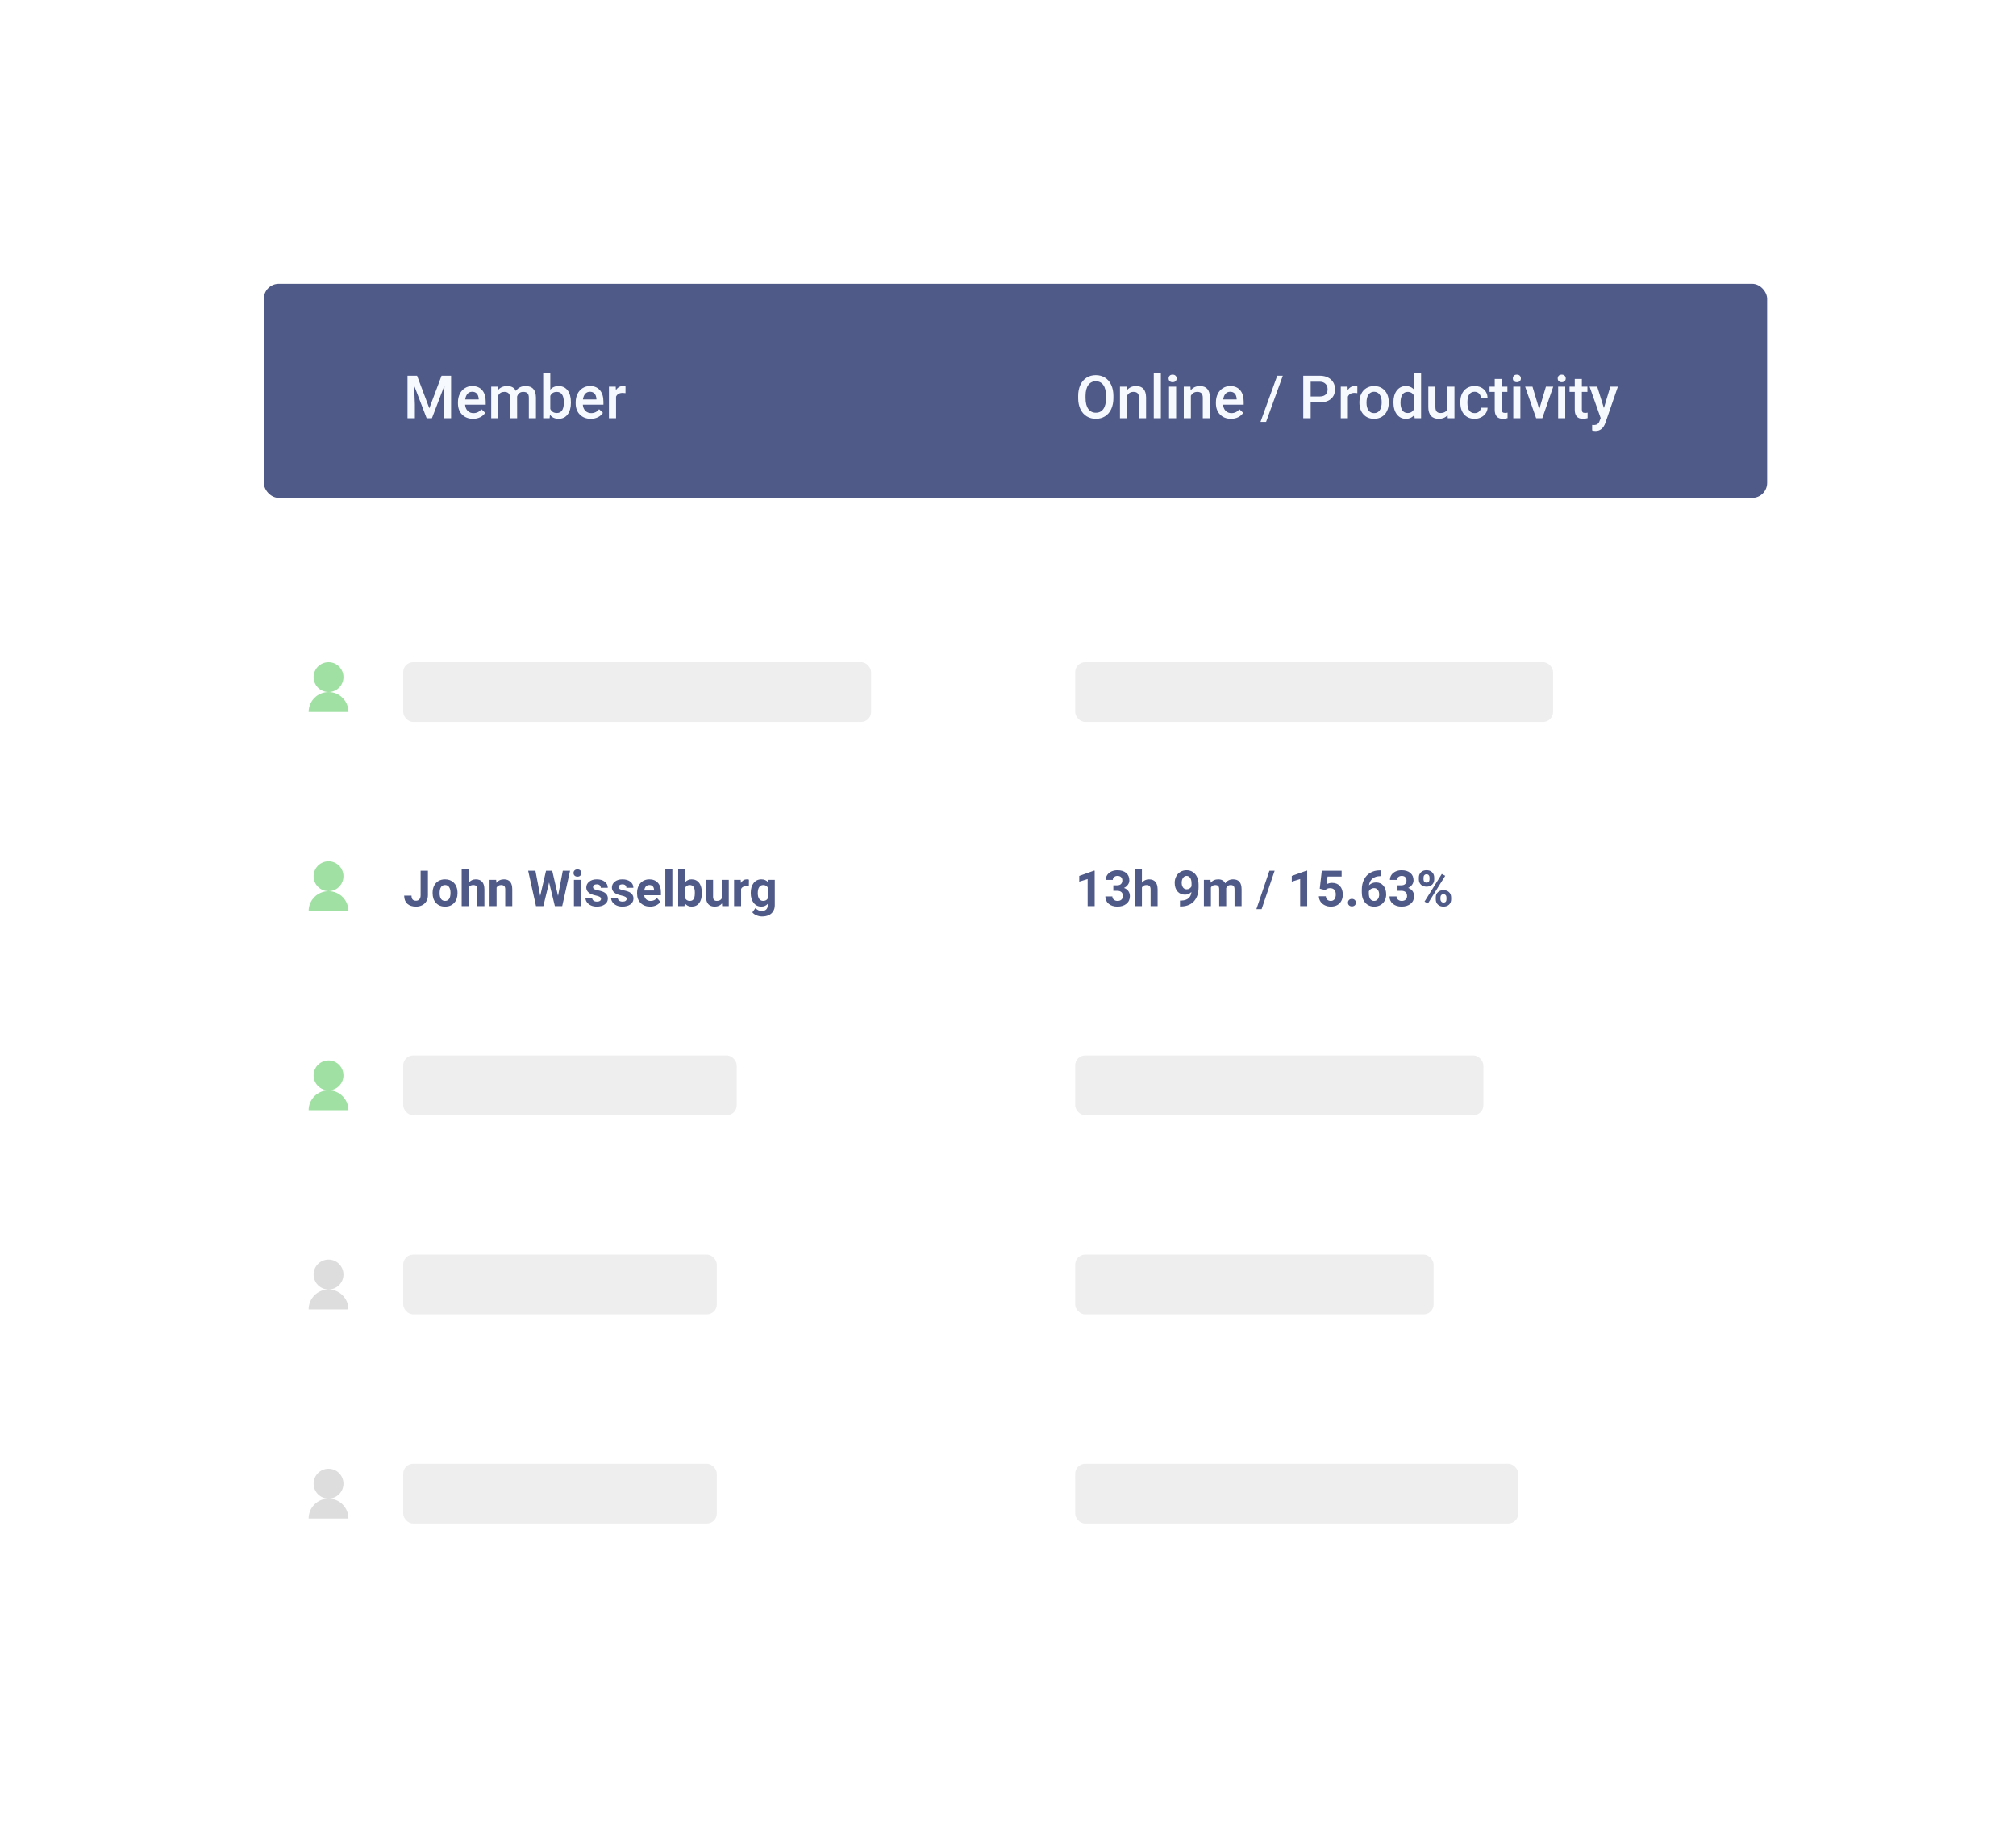
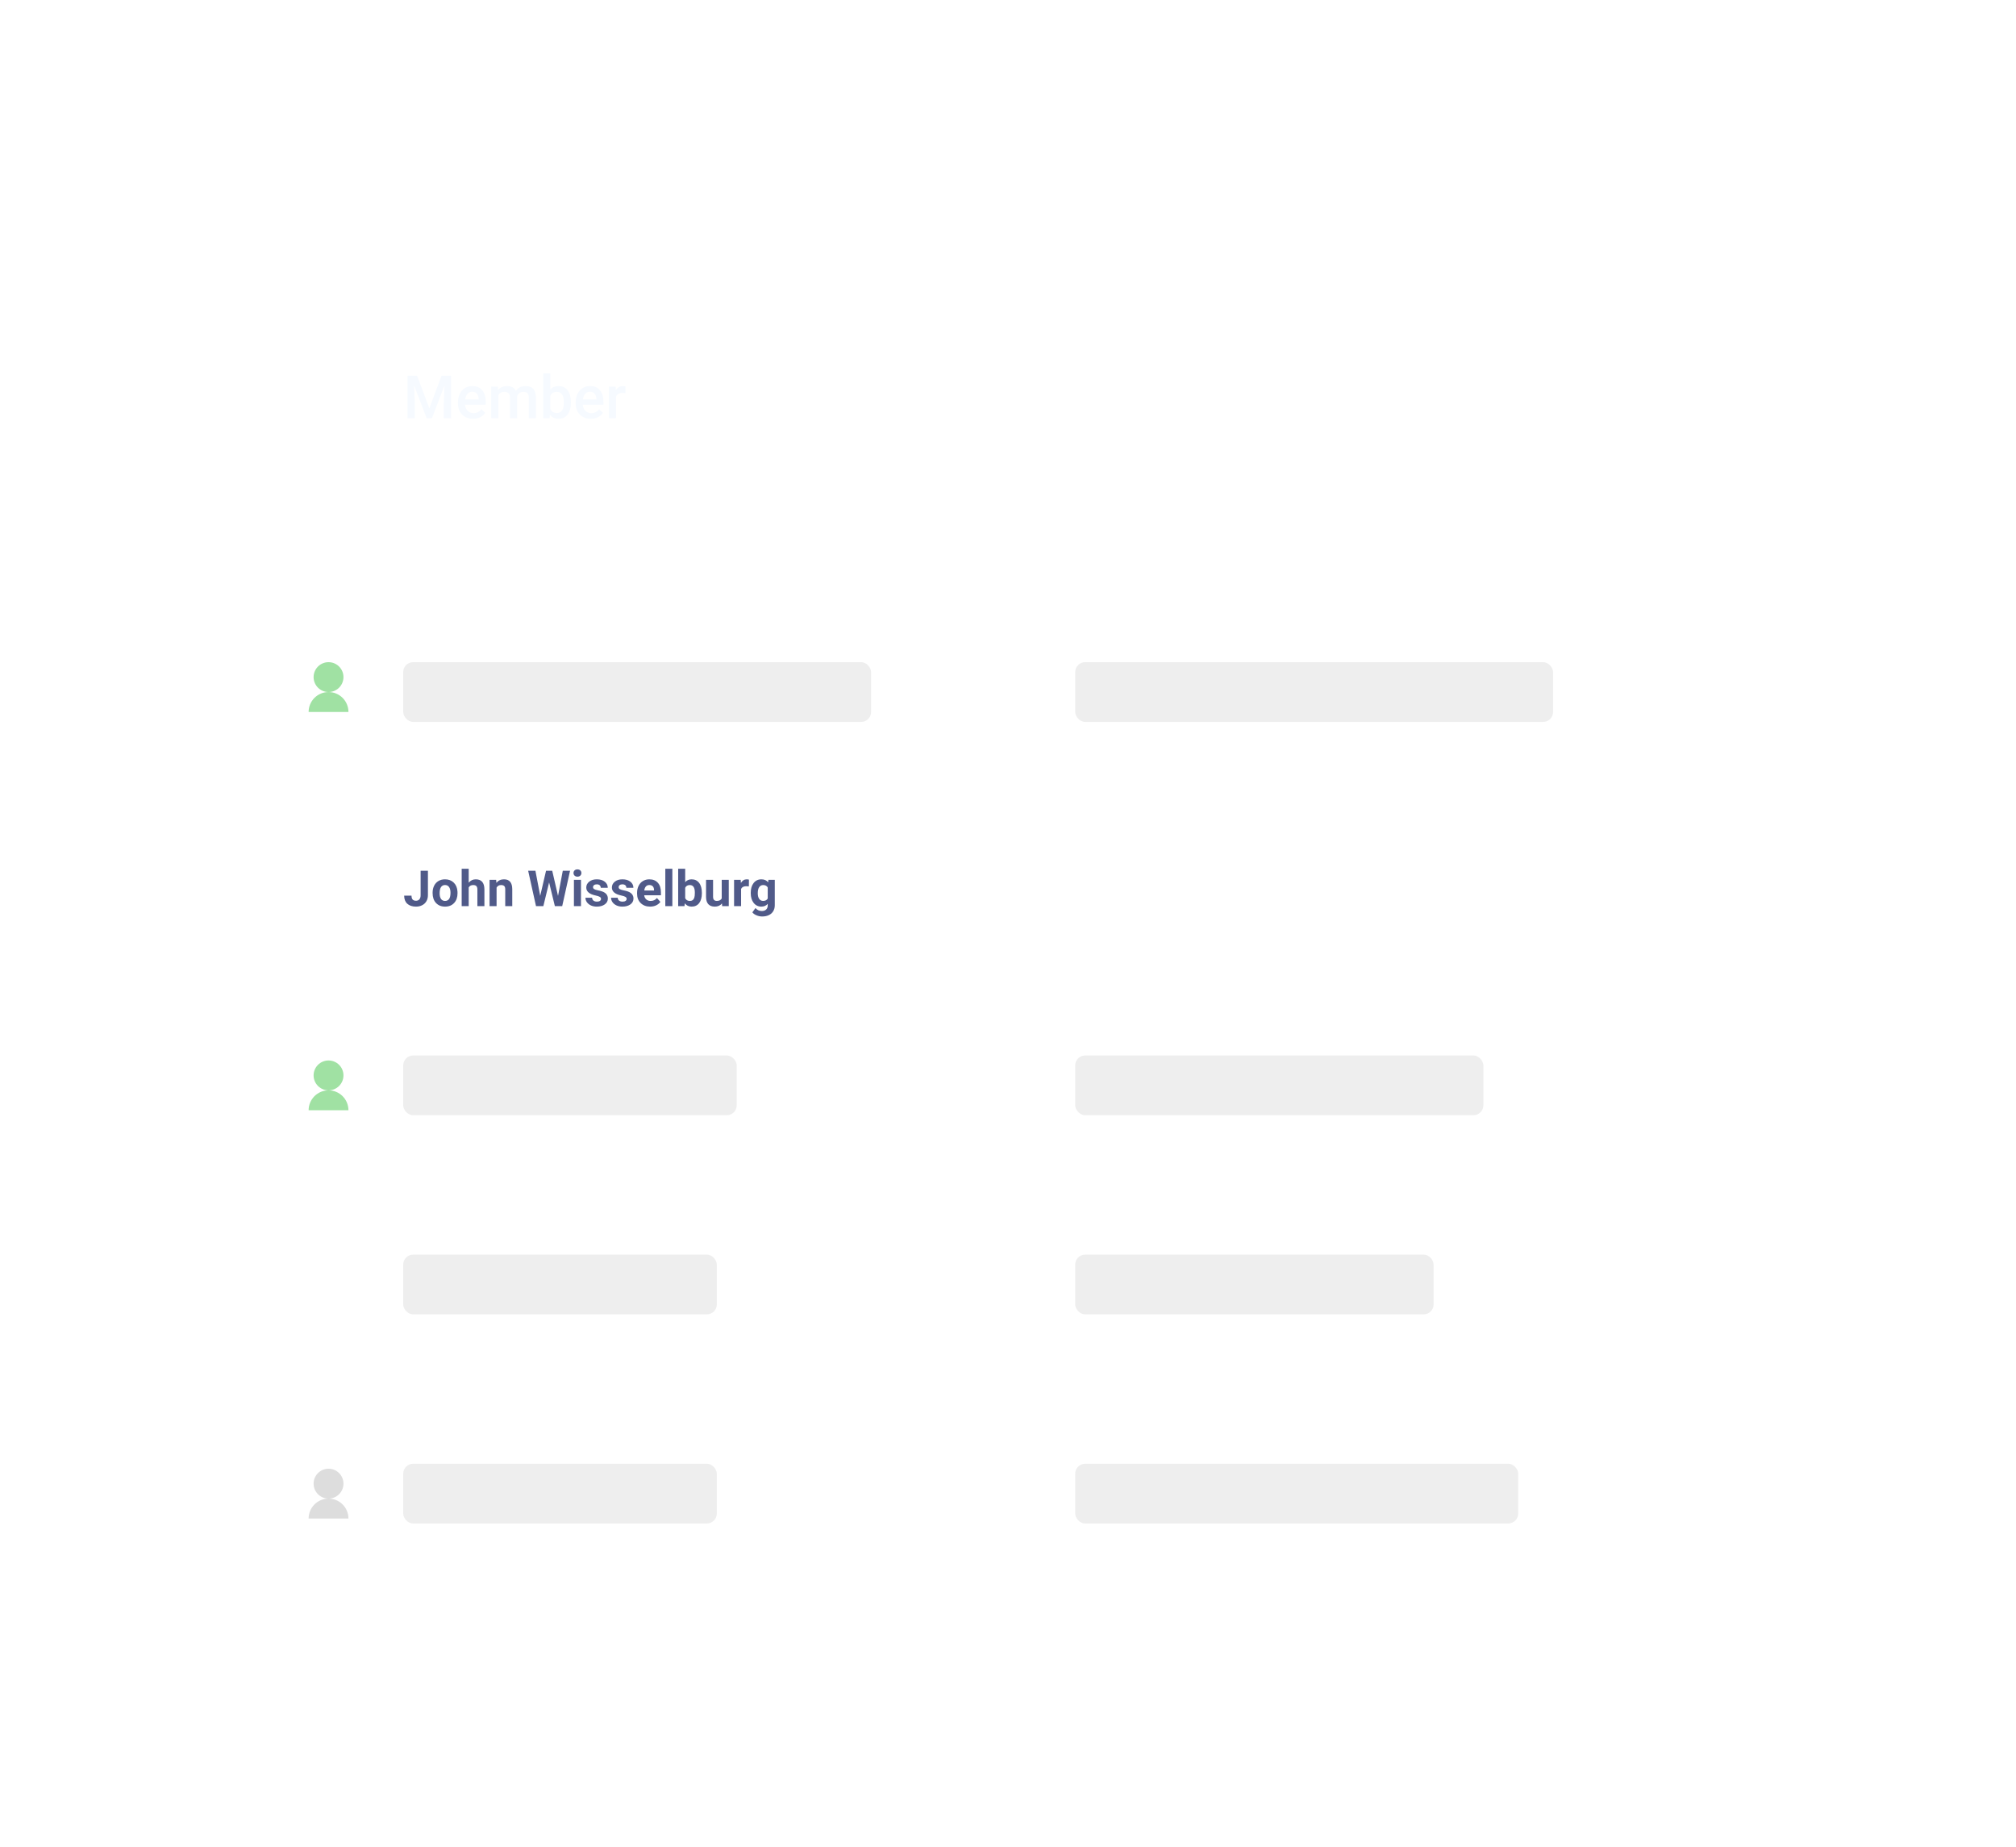
<svg xmlns="http://www.w3.org/2000/svg" width="405" height="371" viewBox="0 0 405 371" fill="none">
  <g filter="url(#filter0_d)">
    <rect x="30" y="30" width="345" height="311" fill="white" />
  </g>
-   <rect x="53" y="57" width="302" height="43" rx="3" fill="#505A89" />
-   <path fill-rule="evenodd" clip-rule="evenodd" d="M66 179C67.657 179 69 177.657 69 176C69 174.343 67.657 173 66 173C64.343 173 63 174.343 63 176C63 177.657 64.343 179 66 179ZM66 179C66.525 179 67.045 179.104 67.531 179.304C68.016 179.506 68.457 179.8 68.828 180.172C69.2 180.543 69.494 180.984 69.696 181.469C69.897 181.955 70 182.475 70 183H66H62C62 182.475 62.103 181.955 62.304 181.469C62.506 180.984 62.8 180.543 63.172 180.172C63.362 179.981 63.571 179.811 63.794 179.663C64.007 179.523 64.233 179.403 64.469 179.304C64.955 179.104 65.475 179 66 179Z" fill="#A0E1A3" />
  <path fill-rule="evenodd" clip-rule="evenodd" d="M66 139C67.657 139 69 137.657 69 136C69 134.343 67.657 133 66 133C64.343 133 63 134.343 63 136C63 137.657 64.343 139 66 139ZM62.304 141.469C62.103 141.955 62 142.475 62 143H66L70 143C70 142.475 69.897 141.955 69.695 141.469C69.495 140.984 69.2 140.543 68.828 140.172C68.457 139.8 68.016 139.506 67.531 139.304C67.045 139.103 66.525 139 66 139C65.475 139 64.955 139.103 64.469 139.304C63.984 139.506 63.543 139.8 63.172 140.172C62.8 140.543 62.505 140.984 62.304 141.469Z" fill="#A0E1A3" />
  <path fill-rule="evenodd" clip-rule="evenodd" d="M66 219C67.657 219 69 217.657 69 216C69 214.343 67.657 213 66 213C64.343 213 63 214.343 63 216C63 217.657 64.343 219 66 219ZM62.304 221.469C62.103 221.955 62 222.475 62 223H66L70 223C70 222.475 69.897 221.955 69.695 221.469C69.495 220.984 69.2 220.543 68.828 220.172C68.457 219.8 68.016 219.506 67.531 219.304C67.045 219.103 66.525 219 66 219C65.475 219 64.955 219.103 64.469 219.304C63.984 219.506 63.543 219.8 63.172 220.172C62.8 220.543 62.505 220.984 62.304 221.469Z" fill="#A0E1A3" />
-   <path fill-rule="evenodd" clip-rule="evenodd" d="M66 259C67.657 259 69 257.657 69 256C69 254.343 67.657 253 66 253C64.343 253 63 254.343 63 256C63 257.657 64.343 259 66 259ZM62.304 261.469C62.103 261.955 62 262.475 62 263H66L70 263C70 262.475 69.897 261.955 69.695 261.469C69.495 260.984 69.2 260.543 68.828 260.172C68.457 259.8 68.016 259.506 67.531 259.304C67.045 259.103 66.525 259 66 259C65.475 259 64.955 259.103 64.469 259.304C63.984 259.506 63.543 259.8 63.172 260.172C62.8 260.543 62.505 260.984 62.304 261.469Z" fill="#DDDDDD" />
  <path d="M83.789 75.469L86.25 82.008L88.705 75.469H90.621V84H89.144V81.188L89.291 77.426L86.772 84H85.711L83.197 77.432L83.344 81.188V84H81.867V75.469H83.789ZM95.033 84.117C94.131 84.117 93.398 83.834 92.836 83.268C92.277 82.697 91.998 81.939 91.998 80.994V80.818C91.998 80.186 92.119 79.621 92.361 79.125C92.607 78.625 92.951 78.236 93.393 77.959C93.834 77.682 94.326 77.543 94.869 77.543C95.732 77.543 96.398 77.818 96.867 78.369C97.34 78.92 97.576 79.699 97.576 80.707V81.281H93.434C93.477 81.805 93.65 82.219 93.955 82.523C94.264 82.828 94.65 82.981 95.115 82.981C95.768 82.981 96.299 82.717 96.709 82.189L97.477 82.922C97.223 83.301 96.883 83.596 96.457 83.807C96.035 84.014 95.561 84.117 95.033 84.117ZM94.863 78.686C94.473 78.686 94.156 78.822 93.914 79.096C93.676 79.369 93.523 79.75 93.457 80.238H96.17V80.133C96.139 79.656 96.012 79.297 95.789 79.055C95.566 78.809 95.258 78.686 94.863 78.686ZM100.025 77.66L100.066 78.322C100.512 77.803 101.121 77.543 101.895 77.543C102.742 77.543 103.322 77.867 103.635 78.516C104.096 77.867 104.744 77.543 105.58 77.543C106.279 77.543 106.799 77.736 107.139 78.123C107.482 78.51 107.658 79.08 107.666 79.834V84H106.242V79.875C106.242 79.473 106.154 79.178 105.979 78.99C105.803 78.803 105.512 78.709 105.105 78.709C104.781 78.709 104.516 78.797 104.309 78.973C104.105 79.144 103.963 79.371 103.881 79.652L103.887 84H102.463V79.828C102.443 79.082 102.062 78.709 101.32 78.709C100.75 78.709 100.346 78.941 100.107 79.406V84H98.684V77.66H100.025ZM114.691 80.894C114.691 81.879 114.471 82.662 114.029 83.244C113.592 83.826 112.988 84.117 112.219 84.117C111.477 84.117 110.898 83.85 110.484 83.314L110.414 84H109.125V75H110.549V78.269C110.959 77.785 111.512 77.543 112.207 77.543C112.98 77.543 113.588 77.83 114.029 78.404C114.471 78.978 114.691 79.781 114.691 80.812V80.894ZM113.268 80.772C113.268 80.084 113.146 79.568 112.904 79.225C112.662 78.881 112.311 78.709 111.85 78.709C111.232 78.709 110.799 78.978 110.549 79.518V82.131C110.803 82.682 111.24 82.957 111.861 82.957C112.307 82.957 112.65 82.791 112.893 82.459C113.135 82.127 113.26 81.625 113.268 80.953V80.772ZM118.682 84.117C117.779 84.117 117.047 83.834 116.484 83.268C115.926 82.697 115.646 81.939 115.646 80.994V80.818C115.646 80.186 115.768 79.621 116.01 79.125C116.256 78.625 116.6 78.236 117.041 77.959C117.482 77.682 117.975 77.543 118.518 77.543C119.381 77.543 120.047 77.818 120.516 78.369C120.988 78.92 121.225 79.699 121.225 80.707V81.281H117.082C117.125 81.805 117.299 82.219 117.604 82.523C117.912 82.828 118.299 82.981 118.764 82.981C119.416 82.981 119.947 82.717 120.357 82.189L121.125 82.922C120.871 83.301 120.531 83.596 120.105 83.807C119.684 84.014 119.209 84.117 118.682 84.117ZM118.512 78.686C118.121 78.686 117.805 78.822 117.562 79.096C117.324 79.369 117.172 79.75 117.105 80.238H119.818V80.133C119.787 79.656 119.66 79.297 119.438 79.055C119.215 78.809 118.906 78.686 118.512 78.686ZM125.654 78.961C125.467 78.93 125.273 78.914 125.074 78.914C124.422 78.914 123.982 79.164 123.756 79.664V84H122.332V77.66H123.691L123.727 78.369C124.07 77.818 124.547 77.543 125.156 77.543C125.359 77.543 125.527 77.57 125.66 77.625L125.654 78.961Z" fill="#F6FAFF" />
  <path d="M84.501 174.891H85.966V179.812C85.966 180.265 85.865 180.665 85.663 181.014C85.465 181.359 85.183 181.626 84.818 181.814C84.454 182.003 84.042 182.098 83.583 182.098C82.831 182.098 82.245 181.907 81.825 181.526C81.405 181.142 81.195 180.6 81.195 179.9H82.67C82.67 180.249 82.743 180.506 82.89 180.672C83.036 180.838 83.267 180.921 83.583 180.921C83.863 180.921 84.086 180.825 84.252 180.633C84.418 180.441 84.501 180.167 84.501 179.812V174.891ZM86.908 179.31C86.908 178.785 87.009 178.318 87.211 177.908C87.413 177.498 87.703 177.181 88.08 176.956C88.461 176.731 88.902 176.619 89.403 176.619C90.116 176.619 90.697 176.837 91.147 177.273C91.599 177.71 91.851 178.302 91.903 179.051L91.913 179.412C91.913 180.223 91.687 180.874 91.234 181.365C90.782 181.854 90.175 182.098 89.413 182.098C88.651 182.098 88.043 181.854 87.587 181.365C87.134 180.877 86.908 180.213 86.908 179.373V179.31ZM88.319 179.412C88.319 179.913 88.414 180.298 88.603 180.564C88.791 180.828 89.061 180.96 89.413 180.96C89.755 180.96 90.022 180.83 90.214 180.569C90.406 180.306 90.502 179.886 90.502 179.31C90.502 178.818 90.406 178.437 90.214 178.167C90.022 177.897 89.752 177.762 89.403 177.762C89.058 177.762 88.791 177.897 88.603 178.167C88.414 178.434 88.319 178.849 88.319 179.412ZM94.159 177.293C94.534 176.844 95.004 176.619 95.57 176.619C96.716 176.619 97.297 177.285 97.314 178.616V182H95.902V178.655C95.902 178.353 95.837 178.13 95.707 177.986C95.577 177.84 95.36 177.767 95.058 177.767C94.644 177.767 94.345 177.926 94.159 178.245V182H92.748V174.5H94.159V177.293ZM99.677 176.717L99.721 177.327C100.098 176.855 100.604 176.619 101.239 176.619C101.799 176.619 102.216 176.784 102.489 177.112C102.763 177.441 102.903 177.933 102.909 178.587V182H101.498V178.621C101.498 178.322 101.433 178.105 101.303 177.972C101.173 177.835 100.956 177.767 100.653 177.767C100.256 177.767 99.958 177.936 99.76 178.274V182H98.349V176.717H99.677ZM112.104 179.949L113.061 174.891H114.521L112.943 182H111.469L110.312 177.244L109.154 182H107.68L106.103 174.891H107.562L108.524 179.939L109.696 174.891H110.937L112.104 179.949ZM116.713 182H115.297V176.717H116.713V182ZM115.214 175.35C115.214 175.138 115.284 174.964 115.424 174.827C115.567 174.69 115.761 174.622 116.005 174.622C116.246 174.622 116.438 174.69 116.581 174.827C116.724 174.964 116.796 175.138 116.796 175.35C116.796 175.564 116.723 175.74 116.576 175.877C116.433 176.014 116.243 176.082 116.005 176.082C115.767 176.082 115.575 176.014 115.429 175.877C115.285 175.74 115.214 175.564 115.214 175.35ZM120.741 180.54C120.741 180.368 120.655 180.232 120.482 180.135C120.313 180.034 120.04 179.944 119.662 179.866C118.406 179.603 117.777 179.069 117.777 178.265C117.777 177.796 117.971 177.405 118.358 177.093C118.749 176.777 119.258 176.619 119.887 176.619C120.557 176.619 121.093 176.777 121.493 177.093C121.897 177.409 122.099 177.819 122.099 178.323H120.688C120.688 178.121 120.622 177.955 120.492 177.825C120.362 177.692 120.159 177.625 119.882 177.625C119.644 177.625 119.46 177.679 119.33 177.786C119.2 177.894 119.135 178.03 119.135 178.196C119.135 178.353 119.208 178.479 119.354 178.577C119.504 178.672 119.755 178.755 120.106 178.826C120.458 178.895 120.754 178.973 120.995 179.061C121.741 179.334 122.113 179.808 122.113 180.481C122.113 180.963 121.907 181.354 121.493 181.653C121.08 181.95 120.546 182.098 119.892 182.098C119.449 182.098 119.055 182.02 118.71 181.863C118.368 181.704 118.1 181.487 117.904 181.214C117.709 180.937 117.611 180.639 117.611 180.32H118.949C118.962 180.571 119.055 180.763 119.228 180.896C119.4 181.03 119.631 181.097 119.921 181.097C120.191 181.097 120.395 181.046 120.531 180.945C120.671 180.841 120.741 180.706 120.741 180.54ZM125.888 180.54C125.888 180.368 125.801 180.232 125.629 180.135C125.46 180.034 125.186 179.944 124.809 179.866C123.552 179.603 122.924 179.069 122.924 178.265C122.924 177.796 123.118 177.405 123.505 177.093C123.896 176.777 124.405 176.619 125.033 176.619C125.704 176.619 126.239 176.777 126.64 177.093C127.043 177.409 127.245 177.819 127.245 178.323H125.834C125.834 178.121 125.769 177.955 125.639 177.825C125.508 177.692 125.305 177.625 125.028 177.625C124.791 177.625 124.607 177.679 124.477 177.786C124.346 177.894 124.281 178.03 124.281 178.196C124.281 178.353 124.354 178.479 124.501 178.577C124.651 178.672 124.901 178.755 125.253 178.826C125.604 178.895 125.901 178.973 126.142 179.061C126.887 179.334 127.26 179.808 127.26 180.481C127.26 180.963 127.053 181.354 126.64 181.653C126.226 181.95 125.692 182.098 125.038 182.098C124.595 182.098 124.201 182.02 123.856 181.863C123.515 181.704 123.246 181.487 123.051 181.214C122.855 180.937 122.758 180.639 122.758 180.32H124.096C124.109 180.571 124.201 180.763 124.374 180.896C124.547 181.03 124.778 181.097 125.067 181.097C125.338 181.097 125.541 181.046 125.678 180.945C125.818 180.841 125.888 180.706 125.888 180.54ZM130.604 182.098C129.83 182.098 129.198 181.86 128.71 181.385C128.225 180.91 127.982 180.276 127.982 179.485V179.349C127.982 178.818 128.085 178.344 128.29 177.928C128.495 177.508 128.785 177.186 129.159 176.961C129.537 176.733 129.966 176.619 130.448 176.619C131.171 176.619 131.739 176.847 132.152 177.303C132.569 177.758 132.777 178.405 132.777 179.241V179.817H129.413C129.459 180.162 129.595 180.439 129.823 180.647C130.054 180.856 130.346 180.96 130.697 180.96C131.241 180.96 131.666 180.763 131.972 180.369L132.665 181.146C132.453 181.445 132.167 181.679 131.806 181.849C131.444 182.015 131.044 182.098 130.604 182.098ZM130.443 177.762C130.163 177.762 129.936 177.856 129.76 178.045C129.587 178.234 129.477 178.504 129.428 178.855H131.391V178.743C131.384 178.431 131.299 178.19 131.137 178.021C130.974 177.848 130.743 177.762 130.443 177.762ZM135.072 182H133.656V174.5H135.072V182ZM141 179.407C141 180.254 140.819 180.914 140.458 181.39C140.097 181.862 139.592 182.098 138.944 182.098C138.371 182.098 137.914 181.878 137.572 181.438L137.509 182H136.239V174.5H137.65V177.19C137.976 176.81 138.404 176.619 138.935 176.619C139.579 176.619 140.084 176.857 140.448 177.332C140.816 177.804 141 178.47 141 179.329V179.407ZM139.589 179.305C139.589 178.771 139.504 178.382 139.335 178.138C139.166 177.89 138.913 177.767 138.578 177.767C138.129 177.767 137.82 177.951 137.65 178.318V180.403C137.823 180.774 138.135 180.96 138.588 180.96C139.044 180.96 139.343 180.735 139.486 180.286C139.555 180.071 139.589 179.744 139.589 179.305ZM145.038 181.463C144.69 181.886 144.208 182.098 143.593 182.098C143.026 182.098 142.593 181.935 142.294 181.609C141.998 181.284 141.846 180.807 141.84 180.179V176.717H143.251V180.13C143.251 180.68 143.502 180.955 144.003 180.955C144.481 180.955 144.81 180.789 144.989 180.457V176.717H146.405V182H145.077L145.038 181.463ZM150.438 178.04C150.246 178.014 150.077 178.001 149.931 178.001C149.397 178.001 149.047 178.182 148.881 178.543V182H147.47V176.717H148.803L148.842 177.347C149.125 176.862 149.517 176.619 150.019 176.619C150.175 176.619 150.321 176.64 150.458 176.683L150.438 178.04ZM150.819 179.319C150.819 178.509 151.011 177.856 151.396 177.361C151.783 176.867 152.304 176.619 152.958 176.619C153.537 176.619 153.988 176.818 154.311 177.215L154.369 176.717H155.648V181.824C155.648 182.286 155.543 182.688 155.331 183.03C155.123 183.372 154.828 183.632 154.447 183.812C154.066 183.991 153.62 184.08 153.109 184.08C152.722 184.08 152.344 184.002 151.977 183.846C151.609 183.693 151.33 183.494 151.142 183.25L151.767 182.391C152.118 182.785 152.545 182.981 153.046 182.981C153.42 182.981 153.712 182.881 153.92 182.679C154.128 182.48 154.232 182.197 154.232 181.829V181.546C153.907 181.914 153.479 182.098 152.948 182.098C152.313 182.098 151.799 181.85 151.405 181.355C151.015 180.857 150.819 180.198 150.819 179.378V179.319ZM152.23 179.422C152.23 179.9 152.326 180.276 152.519 180.55C152.711 180.82 152.974 180.955 153.31 180.955C153.739 180.955 154.047 180.794 154.232 180.472V178.25C154.044 177.928 153.739 177.767 153.319 177.767C152.981 177.767 152.714 177.905 152.519 178.182C152.326 178.458 152.23 178.872 152.23 179.422Z" fill="#505A89" />
-   <path d="M219.911 182H218.5V176.561L216.815 177.083V175.936L219.76 174.881H219.911V182ZM223.661 177.82H224.413C224.771 177.82 225.036 177.731 225.209 177.552C225.382 177.373 225.468 177.135 225.468 176.839C225.468 176.552 225.382 176.329 225.209 176.17C225.04 176.01 224.805 175.931 224.506 175.931C224.236 175.931 224.009 176.006 223.827 176.155C223.645 176.302 223.554 176.494 223.554 176.731H222.143C222.143 176.36 222.242 176.028 222.44 175.735C222.642 175.439 222.922 175.208 223.28 175.042C223.642 174.876 224.039 174.793 224.472 174.793C225.224 174.793 225.813 174.974 226.239 175.335C226.666 175.693 226.879 176.188 226.879 176.819C226.879 177.145 226.78 177.444 226.581 177.718C226.382 177.991 226.122 178.201 225.8 178.348C226.2 178.491 226.498 178.706 226.693 178.992C226.892 179.279 226.991 179.617 226.991 180.008C226.991 180.639 226.76 181.146 226.298 181.526C225.839 181.907 225.23 182.098 224.472 182.098C223.762 182.098 223.181 181.91 222.729 181.536C222.279 181.162 222.055 180.667 222.055 180.052H223.466C223.466 180.319 223.565 180.537 223.764 180.706C223.965 180.875 224.213 180.96 224.506 180.96C224.841 180.96 225.103 180.872 225.292 180.696C225.484 180.517 225.58 180.281 225.58 179.988C225.58 179.279 225.189 178.924 224.408 178.924H223.661V177.82ZM229.403 177.293C229.778 176.844 230.248 176.619 230.814 176.619C231.96 176.619 232.541 177.285 232.558 178.616V182H231.146V178.655C231.146 178.353 231.081 178.13 230.951 177.986C230.821 177.84 230.604 177.767 230.302 177.767C229.888 177.767 229.589 177.926 229.403 178.245V182H227.992V174.5H229.403V177.293ZM239.354 179.158C238.987 179.52 238.557 179.7 238.065 179.7C237.437 179.7 236.934 179.485 236.557 179.056C236.179 178.623 235.99 178.04 235.99 177.308C235.99 176.842 236.091 176.416 236.293 176.028C236.498 175.638 236.783 175.335 237.147 175.12C237.512 174.902 237.922 174.793 238.378 174.793C238.847 174.793 239.263 174.91 239.628 175.145C239.993 175.379 240.276 175.716 240.478 176.155C240.679 176.595 240.782 177.098 240.785 177.664V178.187C240.785 179.371 240.491 180.302 239.901 180.979C239.312 181.657 238.477 182.018 237.396 182.063L237.05 182.068V180.892L237.362 180.887C238.59 180.831 239.254 180.255 239.354 179.158ZM238.412 178.621C238.64 178.621 238.835 178.562 238.998 178.445C239.164 178.328 239.289 178.187 239.374 178.021V177.439C239.374 176.961 239.283 176.59 239.101 176.326C238.918 176.062 238.674 175.931 238.368 175.931C238.085 175.931 237.852 176.061 237.67 176.321C237.488 176.578 237.396 176.902 237.396 177.293C237.396 177.68 237.484 177.999 237.66 178.25C237.839 178.497 238.09 178.621 238.412 178.621ZM243.178 176.717L243.222 177.308C243.596 176.849 244.102 176.619 244.74 176.619C245.421 176.619 245.888 176.888 246.142 177.425C246.513 176.888 247.042 176.619 247.729 176.619C248.301 176.619 248.728 176.787 249.008 177.122C249.288 177.454 249.428 177.955 249.428 178.626V182H248.012V178.631C248.012 178.331 247.953 178.113 247.836 177.977C247.719 177.837 247.512 177.767 247.216 177.767C246.793 177.767 246.5 177.968 246.337 178.372L246.342 182H244.931V178.636C244.931 178.33 244.87 178.108 244.75 177.972C244.63 177.835 244.424 177.767 244.135 177.767C243.734 177.767 243.445 177.933 243.266 178.265V182H241.854V176.717H243.178ZM253.451 182.61H252.401L255.019 174.891H256.068L253.451 182.61ZM262.606 182H261.195V176.561L259.511 177.083V175.936L262.455 174.881H262.606V182ZM265.131 178.504L265.541 174.891H269.525V176.067H266.698L266.522 177.596C266.858 177.417 267.214 177.327 267.592 177.327C268.269 177.327 268.799 177.537 269.184 177.957C269.568 178.377 269.76 178.965 269.76 179.72C269.76 180.179 269.662 180.59 269.467 180.955C269.275 181.316 268.998 181.598 268.637 181.8C268.275 181.998 267.849 182.098 267.357 182.098C266.928 182.098 266.529 182.011 266.161 181.839C265.793 181.663 265.502 181.417 265.287 181.102C265.076 180.786 264.963 180.426 264.95 180.022H266.347C266.376 180.319 266.479 180.55 266.654 180.716C266.833 180.879 267.066 180.96 267.353 180.96C267.672 180.96 267.917 180.846 268.09 180.618C268.262 180.387 268.349 180.062 268.349 179.642C268.349 179.238 268.249 178.929 268.051 178.714C267.852 178.499 267.571 178.392 267.206 178.392C266.871 178.392 266.599 178.479 266.391 178.655L266.254 178.782L265.131 178.504ZM270.795 181.307C270.795 181.082 270.87 180.9 271.02 180.76C271.173 180.62 271.363 180.55 271.591 180.55C271.822 180.55 272.012 180.62 272.162 180.76C272.315 180.9 272.392 181.082 272.392 181.307C272.392 181.528 272.317 181.709 272.167 181.849C272.017 181.985 271.825 182.054 271.591 182.054C271.36 182.054 271.169 181.985 271.02 181.849C270.87 181.709 270.795 181.528 270.795 181.307ZM277.401 174.817V175.979H277.265C276.627 175.989 276.112 176.155 275.722 176.478C275.334 176.8 275.102 177.247 275.023 177.82C275.401 177.436 275.878 177.244 276.454 177.244C277.073 177.244 277.564 177.465 277.929 177.908C278.293 178.351 278.476 178.934 278.476 179.656C278.476 180.118 278.375 180.537 278.173 180.911C277.974 181.285 277.691 181.577 277.323 181.785C276.959 181.993 276.545 182.098 276.083 182.098C275.334 182.098 274.729 181.837 274.267 181.316C273.808 180.796 273.578 180.101 273.578 179.231V178.724C273.578 177.952 273.723 177.272 274.013 176.683C274.306 176.09 274.724 175.633 275.268 175.311C275.814 174.985 276.448 174.821 277.167 174.817H277.401ZM276.024 178.377C275.797 178.377 275.59 178.437 275.404 178.558C275.219 178.675 275.082 178.831 274.994 179.026V179.456C274.994 179.928 275.087 180.298 275.272 180.564C275.458 180.828 275.718 180.96 276.054 180.96C276.356 180.96 276.601 180.841 276.786 180.604C276.975 180.363 277.069 180.052 277.069 179.671C277.069 179.284 276.975 178.971 276.786 178.733C276.597 178.496 276.343 178.377 276.024 178.377ZM280.751 177.82H281.503C281.861 177.82 282.126 177.731 282.299 177.552C282.471 177.373 282.558 177.135 282.558 176.839C282.558 176.552 282.471 176.329 282.299 176.17C282.13 176.01 281.895 175.931 281.596 175.931C281.326 175.931 281.099 176.006 280.917 176.155C280.735 176.302 280.644 176.494 280.644 176.731H279.232C279.232 176.36 279.332 176.028 279.53 175.735C279.732 175.439 280.012 175.208 280.37 175.042C280.731 174.876 281.129 174.793 281.562 174.793C282.313 174.793 282.903 174.974 283.329 175.335C283.756 175.693 283.969 176.188 283.969 176.819C283.969 177.145 283.869 177.444 283.671 177.718C283.472 177.991 283.212 178.201 282.89 178.348C283.29 178.491 283.588 178.706 283.783 178.992C283.982 179.279 284.081 179.617 284.081 180.008C284.081 180.639 283.85 181.146 283.388 181.526C282.929 181.907 282.32 182.098 281.562 182.098C280.852 182.098 280.271 181.91 279.818 181.536C279.369 181.162 279.145 180.667 279.145 180.052H280.556C280.556 180.319 280.655 180.537 280.854 180.706C281.055 180.875 281.303 180.96 281.596 180.96C281.931 180.96 282.193 180.872 282.382 180.696C282.574 180.517 282.67 180.281 282.67 179.988C282.67 179.279 282.279 178.924 281.498 178.924H280.751V177.82ZM285.038 176.258C285.038 175.822 285.18 175.468 285.463 175.198C285.746 174.925 286.117 174.788 286.576 174.788C287.042 174.788 287.416 174.923 287.699 175.193C287.982 175.46 288.124 175.823 288.124 176.282V176.634C288.124 177.073 287.982 177.426 287.699 177.693C287.416 177.96 287.045 178.094 286.586 178.094C286.124 178.094 285.749 177.96 285.463 177.693C285.18 177.423 285.038 177.06 285.038 176.604V176.258ZM285.976 176.634C285.976 176.829 286.031 176.987 286.142 177.107C286.256 177.225 286.404 177.283 286.586 177.283C286.768 177.283 286.913 177.223 287.021 177.103C287.128 176.982 287.182 176.821 287.182 176.619V176.258C287.182 176.062 287.128 175.905 287.021 175.784C286.913 175.664 286.765 175.604 286.576 175.604C286.397 175.604 286.252 175.664 286.142 175.784C286.031 175.901 285.976 176.066 285.976 176.277V176.634ZM288.437 180.257C288.437 179.817 288.58 179.464 288.866 179.197C289.153 178.927 289.524 178.792 289.979 178.792C290.442 178.792 290.814 178.925 291.098 179.192C291.384 179.456 291.527 179.821 291.527 180.286V180.638C291.527 181.074 291.387 181.427 291.107 181.697C290.827 181.964 290.455 182.098 289.989 182.098C289.521 182.098 289.145 181.963 288.861 181.692C288.578 181.422 288.437 181.064 288.437 180.618V180.257ZM289.374 180.638C289.374 180.817 289.433 180.97 289.55 181.097C289.667 181.224 289.813 181.287 289.989 181.287C290.386 181.287 290.585 181.067 290.585 180.628V180.257C290.585 180.062 290.53 179.905 290.419 179.788C290.308 179.668 290.162 179.607 289.979 179.607C289.797 179.607 289.651 179.668 289.54 179.788C289.429 179.905 289.374 180.066 289.374 180.271V180.638ZM286.864 181.468L286.176 181.097L289.647 175.54L290.336 175.911L286.864 181.468Z" fill="#505A89" />
-   <path d="M223.676 79.957C223.676 80.793 223.531 81.527 223.242 82.16C222.953 82.789 222.539 83.273 222 83.613C221.465 83.949 220.848 84.117 220.148 84.117C219.457 84.117 218.84 83.949 218.297 83.613C217.758 83.273 217.34 82.791 217.043 82.166C216.75 81.541 216.602 80.82 216.598 80.004V79.523C216.598 78.691 216.744 77.957 217.037 77.32C217.334 76.684 217.75 76.197 218.285 75.861C218.824 75.522 219.441 75.352 220.137 75.352C220.832 75.352 221.447 75.519 221.982 75.856C222.521 76.188 222.938 76.668 223.23 77.297C223.523 77.922 223.672 78.65 223.676 79.482V79.957ZM222.193 79.512C222.193 78.566 222.014 77.842 221.654 77.338C221.299 76.834 220.793 76.582 220.137 76.582C219.496 76.582 218.994 76.834 218.631 77.338C218.271 77.838 218.088 78.547 218.08 79.465V79.957C218.08 80.894 218.262 81.619 218.625 82.131C218.992 82.643 219.5 82.898 220.148 82.898C220.805 82.898 221.309 82.648 221.66 82.148C222.016 81.648 222.193 80.918 222.193 79.957V79.512ZM226.336 77.66L226.377 78.393C226.846 77.826 227.461 77.543 228.223 77.543C229.543 77.543 230.215 78.299 230.238 79.811V84H228.814V79.893C228.814 79.49 228.727 79.193 228.551 79.002C228.379 78.807 228.096 78.709 227.701 78.709C227.127 78.709 226.699 78.969 226.418 79.488V84H224.994V77.66H226.336ZM233.209 84H231.785V75H233.209V84ZM236.279 84H234.855V77.66H236.279V84ZM234.768 76.014C234.768 75.795 234.836 75.613 234.973 75.469C235.113 75.324 235.312 75.252 235.57 75.252C235.828 75.252 236.027 75.324 236.168 75.469C236.309 75.613 236.379 75.795 236.379 76.014C236.379 76.228 236.309 76.408 236.168 76.553C236.027 76.693 235.828 76.764 235.57 76.764C235.312 76.764 235.113 76.693 234.973 76.553C234.836 76.408 234.768 76.228 234.768 76.014ZM239.156 77.66L239.197 78.393C239.666 77.826 240.281 77.543 241.043 77.543C242.363 77.543 243.035 78.299 243.059 79.811V84H241.635V79.893C241.635 79.49 241.547 79.193 241.371 79.002C241.199 78.807 240.916 78.709 240.521 78.709C239.947 78.709 239.52 78.969 239.238 79.488V84H237.814V77.66H239.156ZM247.307 84.117C246.404 84.117 245.672 83.834 245.109 83.268C244.551 82.697 244.271 81.939 244.271 80.994V80.818C244.271 80.186 244.393 79.621 244.635 79.125C244.881 78.625 245.225 78.236 245.666 77.959C246.107 77.682 246.6 77.543 247.143 77.543C248.006 77.543 248.672 77.818 249.141 78.369C249.613 78.92 249.85 79.699 249.85 80.707V81.281H245.707C245.75 81.805 245.924 82.219 246.229 82.523C246.537 82.828 246.924 82.981 247.389 82.981C248.041 82.981 248.572 82.717 248.982 82.189L249.75 82.922C249.496 83.301 249.156 83.596 248.73 83.807C248.309 84.014 247.834 84.117 247.307 84.117ZM247.137 78.686C246.746 78.686 246.43 78.822 246.188 79.096C245.949 79.369 245.797 79.75 245.73 80.238H248.443V80.133C248.412 79.656 248.285 79.297 248.062 79.055C247.84 78.809 247.531 78.686 247.137 78.686ZM254.35 84.732H253.23L256.588 75.469H257.707L254.35 84.732ZM263.303 80.83V84H261.82V75.469H265.084C266.037 75.469 266.793 75.717 267.352 76.213C267.914 76.709 268.195 77.365 268.195 78.182C268.195 79.018 267.92 79.668 267.369 80.133C266.822 80.598 266.055 80.83 265.066 80.83H263.303ZM263.303 79.641H265.084C265.611 79.641 266.014 79.518 266.291 79.272C266.568 79.022 266.707 78.662 266.707 78.193C266.707 77.732 266.566 77.365 266.285 77.092C266.004 76.814 265.617 76.672 265.125 76.664H263.303V79.641ZM272.678 78.961C272.49 78.93 272.297 78.914 272.098 78.914C271.445 78.914 271.006 79.164 270.779 79.664V84H269.355V77.66H270.715L270.75 78.369C271.094 77.818 271.57 77.543 272.18 77.543C272.383 77.543 272.551 77.57 272.684 77.625L272.678 78.961ZM273.1 80.772C273.1 80.15 273.223 79.592 273.469 79.096C273.715 78.596 274.061 78.213 274.506 77.947C274.951 77.678 275.463 77.543 276.041 77.543C276.896 77.543 277.59 77.818 278.121 78.369C278.656 78.92 278.945 79.65 278.988 80.561L278.994 80.894C278.994 81.519 278.873 82.078 278.631 82.57C278.393 83.062 278.049 83.443 277.6 83.713C277.154 83.982 276.639 84.117 276.053 84.117C275.158 84.117 274.441 83.82 273.902 83.227C273.367 82.629 273.1 81.834 273.1 80.842V80.772ZM274.523 80.894C274.523 81.547 274.658 82.059 274.928 82.43C275.197 82.797 275.572 82.981 276.053 82.981C276.533 82.981 276.906 82.793 277.172 82.418C277.441 82.043 277.576 81.494 277.576 80.772C277.576 80.131 277.438 79.623 277.16 79.248C276.887 78.873 276.514 78.686 276.041 78.686C275.576 78.686 275.207 78.871 274.934 79.242C274.66 79.609 274.523 80.16 274.523 80.894ZM279.932 80.783C279.932 79.807 280.158 79.023 280.611 78.434C281.064 77.84 281.672 77.543 282.434 77.543C283.105 77.543 283.648 77.777 284.062 78.246V75H285.486V84H284.197L284.127 83.344C283.701 83.859 283.133 84.117 282.422 84.117C281.68 84.117 281.078 83.818 280.617 83.221C280.16 82.623 279.932 81.811 279.932 80.783ZM281.355 80.906C281.355 81.551 281.479 82.055 281.725 82.418C281.975 82.777 282.328 82.957 282.785 82.957C283.367 82.957 283.793 82.697 284.062 82.178V79.471C283.801 78.963 283.379 78.709 282.797 78.709C282.336 78.709 281.98 78.893 281.73 79.26C281.48 79.623 281.355 80.172 281.355 80.906ZM290.812 83.379C290.395 83.871 289.801 84.117 289.031 84.117C288.344 84.117 287.822 83.916 287.467 83.514C287.115 83.111 286.939 82.529 286.939 81.768V77.66H288.363V81.75C288.363 82.555 288.697 82.957 289.365 82.957C290.057 82.957 290.523 82.709 290.766 82.213V77.66H292.189V84H290.848L290.812 83.379ZM296.244 82.981C296.6 82.981 296.895 82.877 297.129 82.67C297.363 82.463 297.488 82.207 297.504 81.902H298.846C298.83 82.297 298.707 82.666 298.477 83.01C298.246 83.35 297.934 83.619 297.539 83.818C297.145 84.018 296.719 84.117 296.262 84.117C295.375 84.117 294.672 83.83 294.152 83.256C293.633 82.682 293.373 81.889 293.373 80.877V80.731C293.373 79.766 293.631 78.994 294.146 78.416C294.662 77.834 295.365 77.543 296.256 77.543C297.01 77.543 297.623 77.764 298.096 78.205C298.572 78.643 298.822 79.219 298.846 79.934H297.504C297.488 79.57 297.363 79.272 297.129 79.037C296.898 78.803 296.604 78.686 296.244 78.686C295.783 78.686 295.428 78.853 295.178 79.189C294.928 79.522 294.801 80.027 294.797 80.707V80.936C294.797 81.623 294.92 82.137 295.166 82.477C295.416 82.812 295.775 82.981 296.244 82.981ZM301.705 76.119V77.66H302.824V78.715H301.705V82.254C301.705 82.496 301.752 82.672 301.846 82.781C301.943 82.887 302.115 82.939 302.361 82.939C302.525 82.939 302.691 82.92 302.859 82.881V83.982C302.535 84.072 302.223 84.117 301.922 84.117C300.828 84.117 300.281 83.514 300.281 82.307V78.715H299.238V77.66H300.281V76.119H301.705ZM305.432 84H304.008V77.66H305.432V84ZM303.92 76.014C303.92 75.795 303.988 75.613 304.125 75.469C304.266 75.324 304.465 75.252 304.723 75.252C304.98 75.252 305.18 75.324 305.32 75.469C305.461 75.613 305.531 75.795 305.531 76.014C305.531 76.228 305.461 76.408 305.32 76.553C305.18 76.693 304.98 76.764 304.723 76.764C304.465 76.764 304.266 76.693 304.125 76.553C303.988 76.408 303.92 76.228 303.92 76.014ZM309.223 82.195L310.564 77.66H312.035L309.838 84H308.602L306.387 77.66H307.863L309.223 82.195ZM314.443 84H313.02V77.66H314.443V84ZM312.932 76.014C312.932 75.795 313 75.613 313.137 75.469C313.277 75.324 313.477 75.252 313.734 75.252C313.992 75.252 314.191 75.324 314.332 75.469C314.473 75.613 314.543 75.795 314.543 76.014C314.543 76.228 314.473 76.408 314.332 76.553C314.191 76.693 313.992 76.764 313.734 76.764C313.477 76.764 313.277 76.693 313.137 76.553C313 76.408 312.932 76.228 312.932 76.014ZM317.783 76.119V77.66H318.902V78.715H317.783V82.254C317.783 82.496 317.83 82.672 317.924 82.781C318.021 82.887 318.193 82.939 318.439 82.939C318.604 82.939 318.77 82.92 318.938 82.881V83.982C318.613 84.072 318.301 84.117 318 84.117C316.906 84.117 316.359 83.514 316.359 82.307V78.715H315.316V77.66H316.359V76.119H317.783ZM322.213 81.961L323.502 77.66H325.02L322.5 84.961C322.113 86.027 321.457 86.561 320.531 86.561C320.324 86.561 320.096 86.525 319.846 86.455V85.353L320.115 85.371C320.475 85.371 320.744 85.305 320.924 85.172C321.107 85.043 321.252 84.824 321.357 84.516L321.562 83.971L319.336 77.66H320.871L322.213 81.961Z" fill="#F6FAFF" />
  <rect x="81" y="133" width="94" height="12" rx="2" fill="#EEEEEE" />
  <rect x="81" y="212" width="67" height="12" rx="2" fill="#EEEEEE" />
  <rect x="81" y="252" width="63" height="12" rx="2" fill="#EEEEEE" />
  <rect x="216" y="133" width="96" height="12" rx="2" fill="#EEEEEE" />
  <rect x="216" y="212" width="82" height="12" rx="2" fill="#EEEEEE" />
  <rect x="216" y="252" width="72" height="12" rx="2" fill="#EEEEEE" />
  <path fill-rule="evenodd" clip-rule="evenodd" d="M66 301C67.657 301 69 299.657 69 298C69 296.343 67.657 295 66 295C64.343 295 63 296.343 63 298C63 299.657 64.343 301 66 301ZM62.304 303.469C62.103 303.955 62 304.475 62 305H66L70 305C70 304.475 69.897 303.955 69.695 303.469C69.495 302.984 69.2 302.543 68.828 302.172C68.457 301.8 68.016 301.506 67.531 301.304C67.045 301.103 66.525 301 66 301C65.475 301 64.955 301.103 64.469 301.304C63.984 301.506 63.543 301.8 63.172 302.172C62.8 302.543 62.505 302.984 62.304 303.469Z" fill="#DDDDDD" />
  <rect x="81" y="294" width="63" height="12" rx="2" fill="#EEEEEE" />
  <rect x="216" y="294" width="89" height="12" rx="2" fill="#EEEEEE" />
  <defs>
    <filter id="filter0_d" x="0" y="0" width="405" height="371" filterUnits="userSpaceOnUse" color-interpolation-filters="sRGB">
      <feFlood flood-opacity="0" result="BackgroundImageFix" />
      <feColorMatrix in="SourceAlpha" type="matrix" values="0 0 0 0 0 0 0 0 0 0 0 0 0 0 0 0 0 0 127 0" />
      <feOffset />
      <feGaussianBlur stdDeviation="15" />
      <feColorMatrix type="matrix" values="0 0 0 0 0 0 0 0 0 0 0 0 0 0 0 0 0 0 0.1 0" />
      <feBlend mode="normal" in2="BackgroundImageFix" result="effect1_dropShadow" />
      <feBlend mode="normal" in="SourceGraphic" in2="effect1_dropShadow" result="shape" />
    </filter>
  </defs>
</svg>